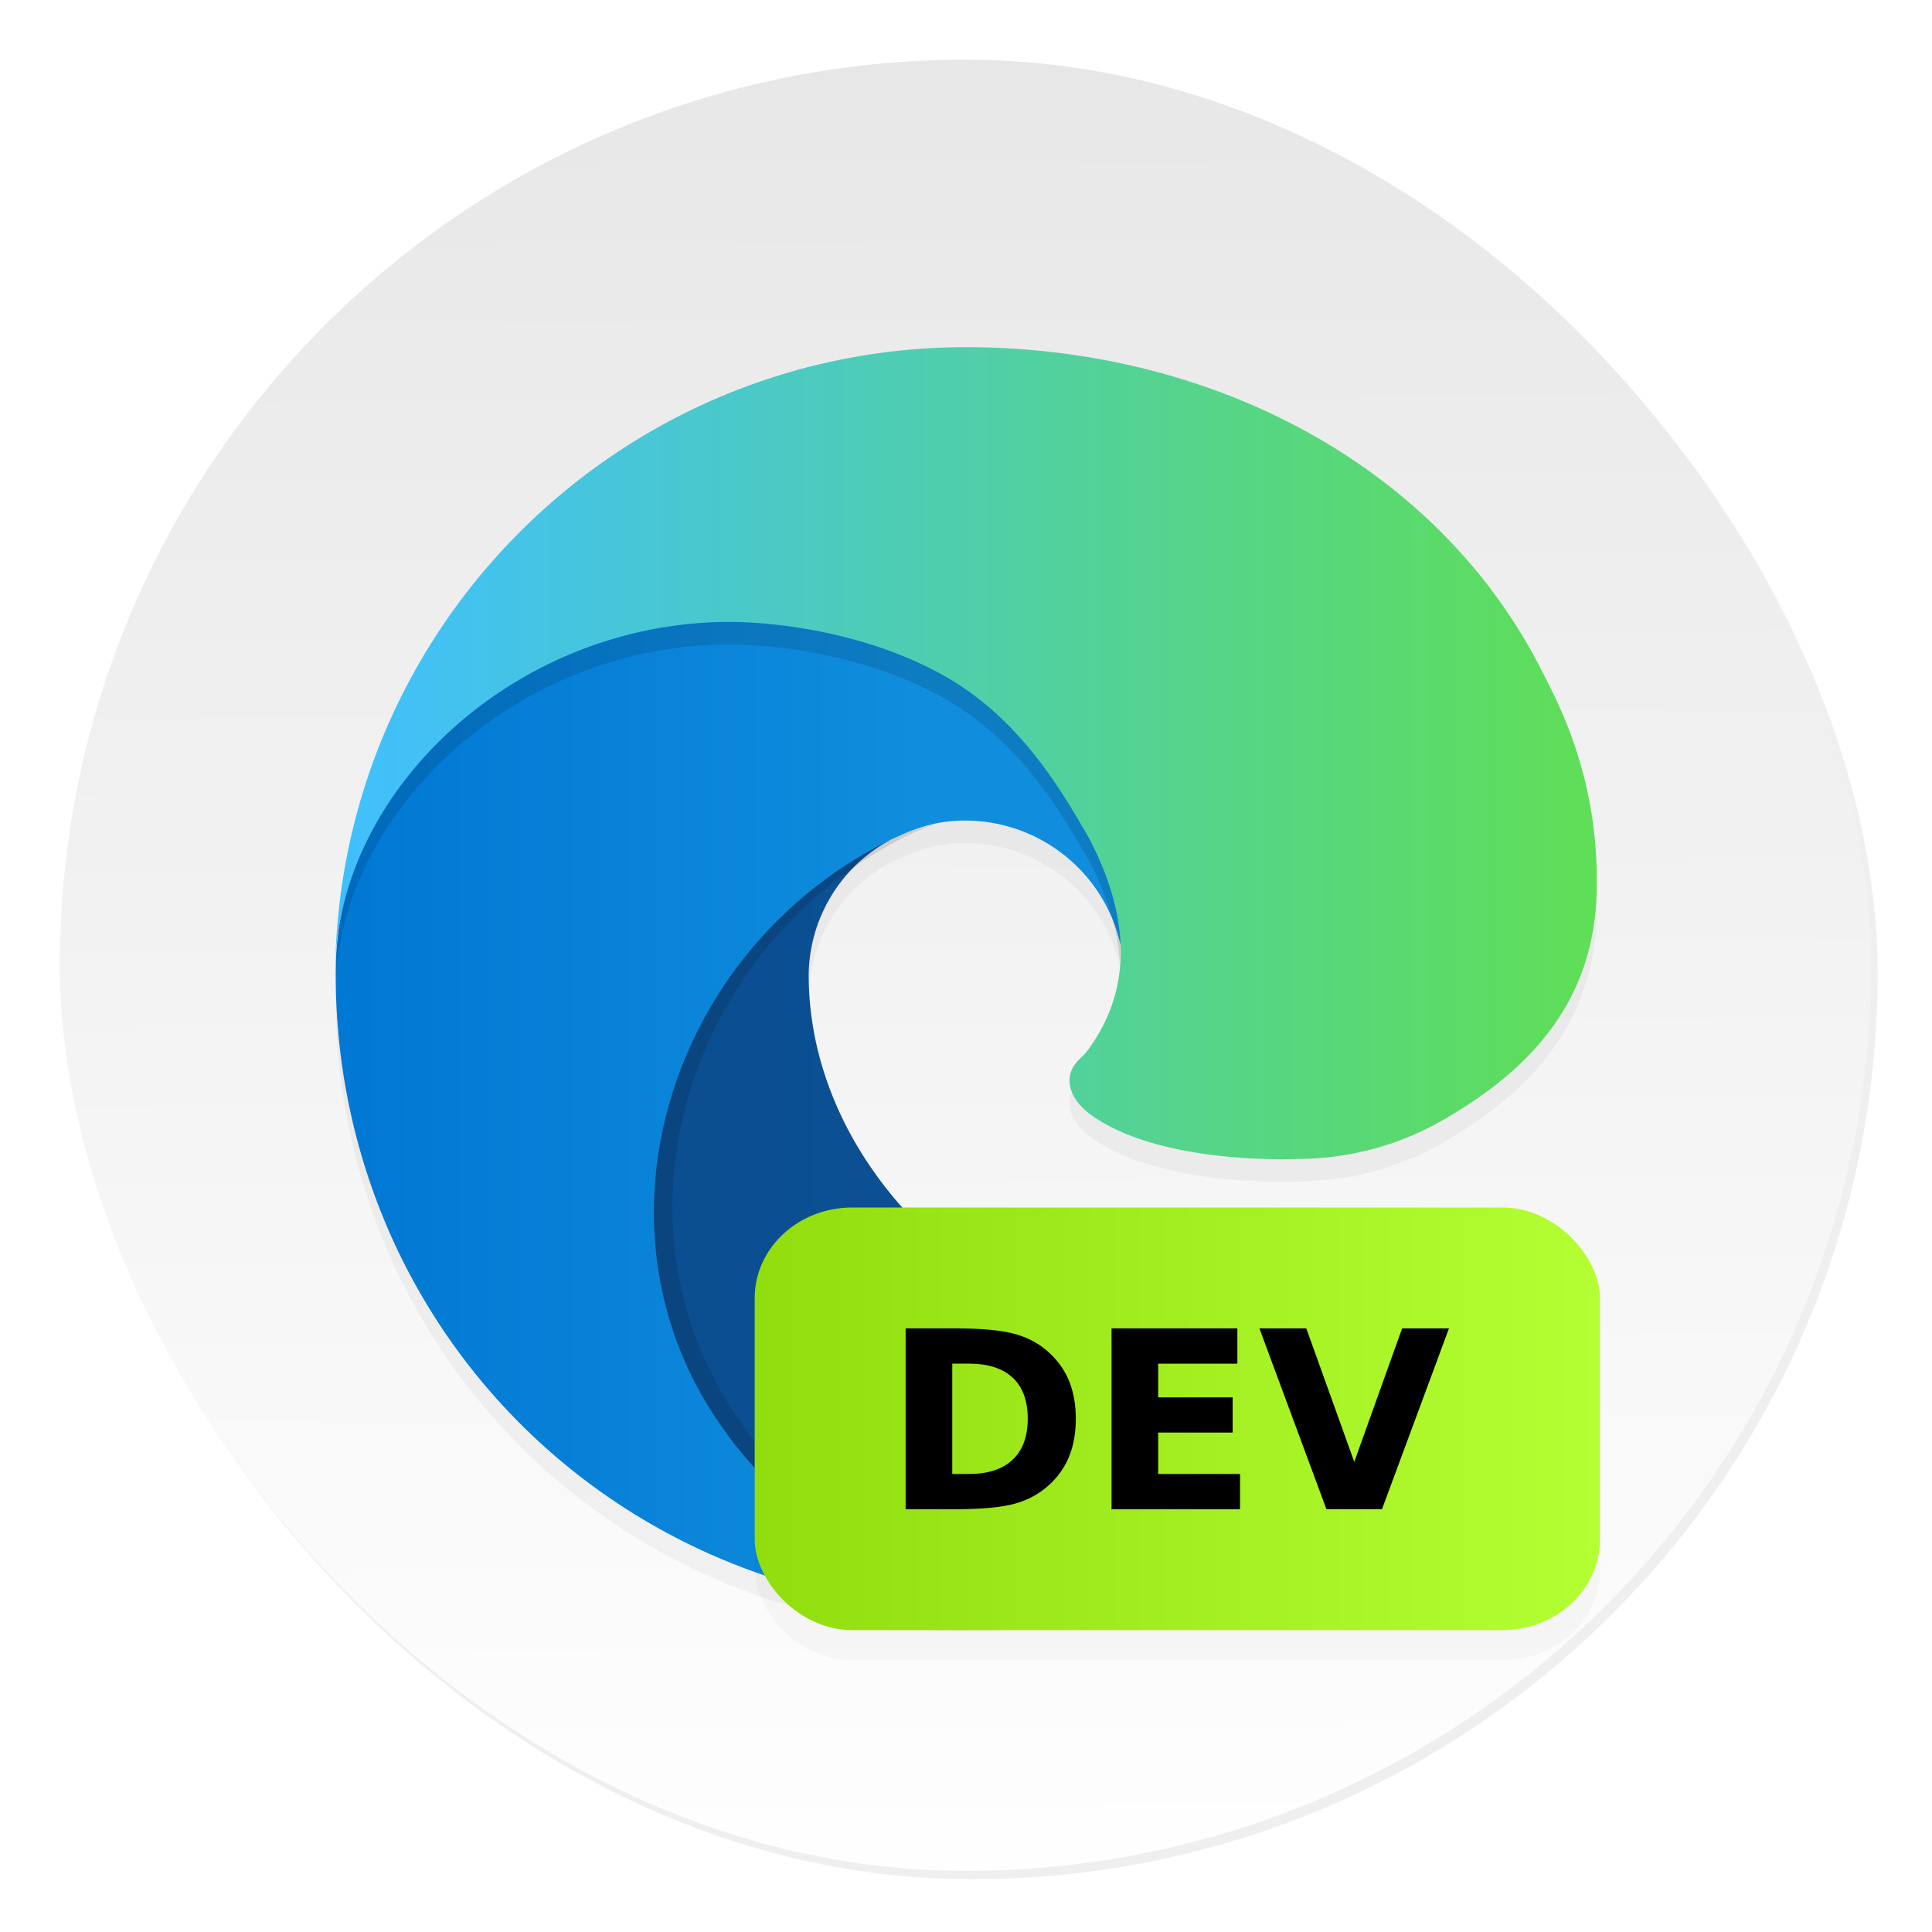
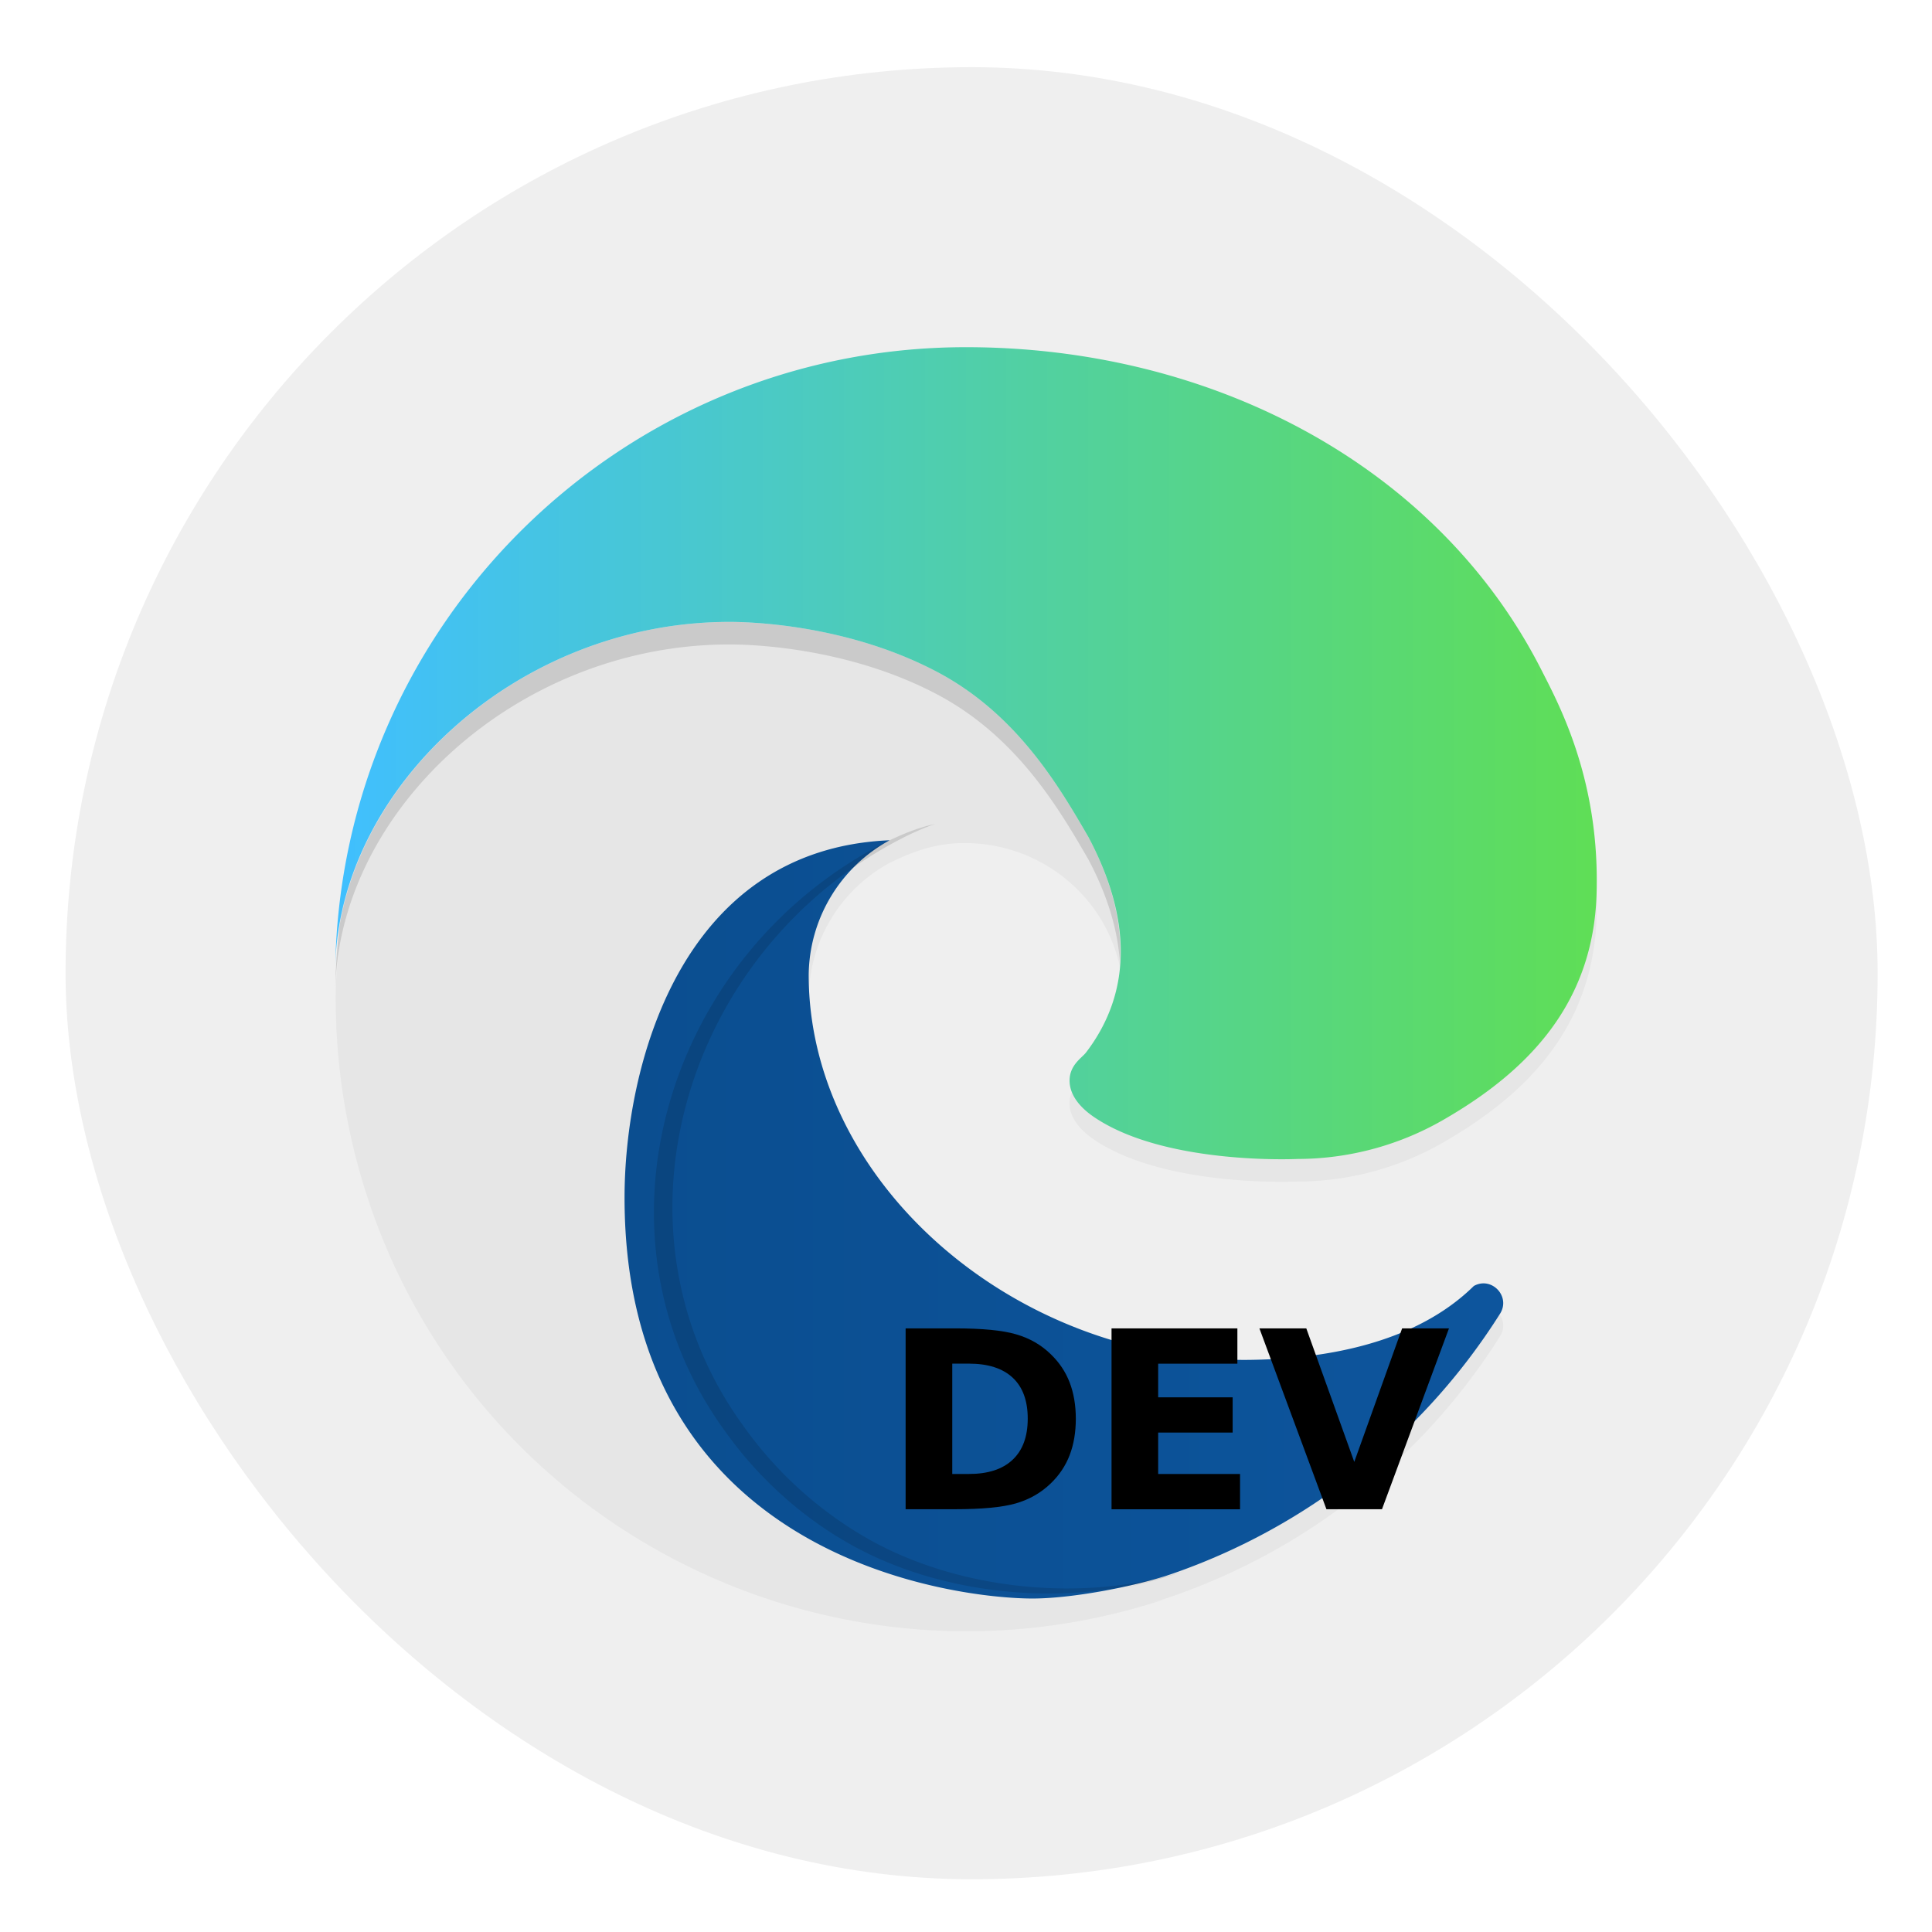
<svg xmlns="http://www.w3.org/2000/svg" width="64" height="64">
  <defs>
    <linearGradient id="b" x1="408.25" x2="407.94" y1="547.6" y2="498.89" gradientTransform="translate(-510.64 -663.52)scale(1.328)" gradientUnits="userSpaceOnUse">
      <stop offset="0" stop-color="#fff" />
      <stop offset="1" stop-color="#e6e6e6" />
    </linearGradient>
    <linearGradient id="h" x1="11.788" x2="52.749" y1="25.106" y2="25.106" gradientTransform="translate(-.921 -.664)scale(1.02)" gradientUnits="userSpaceOnUse">
      <stop offset="0" stop-color="#40bfff" />
      <stop offset="1" stop-color="#5fde56" />
    </linearGradient>
    <linearGradient id="e" x1="11.804" x2="30.743" y1="36.254" y2="36.254" gradientTransform="translate(-.921 -.664)scale(1.02)" gradientUnits="userSpaceOnUse">
      <stop offset="0" stop-color="#0078d4" />
      <stop offset="1" stop-color="#108ddc" />
    </linearGradient>
    <linearGradient id="d" x1="21.182" x2="49.712" y1="40.243" y2="40.243" gradientTransform="translate(-.921 -.664)scale(1.02)" gradientUnits="userSpaceOnUse">
      <stop offset="0" stop-color="#0b4e90" />
      <stop offset="1" stop-color="#0d559d" />
    </linearGradient>
    <linearGradient id="j" x1="25" x2="53" y1="47" y2="47" gradientUnits="userSpaceOnUse">
      <stop offset="0" stop-color="#91dd0e" />
      <stop offset="1" stop-color="#b4ff33" />
    </linearGradient>
    <filter id="a" width="1.072" height="1.072" x="-.036" y="-.036" color-interpolation-filters="sRGB">
      <feGaussianBlur stdDeviation=".89" />
    </filter>
    <filter id="c" width="1.216" height="1.216" x="-.108" y="-.108" color-interpolation-filters="sRGB">
      <feGaussianBlur stdDeviation="1.881" />
    </filter>
    <filter id="f" width="1.159" height="1.337" x="-.079" y="-.169" color-interpolation-filters="sRGB">
      <feGaussianBlur stdDeviation=".861" />
    </filter>
    <filter id="g" width="1.314" height="1.165" x="-.157" y="-.082" color-interpolation-filters="sRGB">
      <feGaussianBlur stdDeviation="1.152" />
    </filter>
    <filter id="i" width="1.162" height="1.324" x="-.081" y="-.162" color-interpolation-filters="sRGB">
      <feGaussianBlur stdDeviation=".945" />
    </filter>
  </defs>
  <rect width="59.315" height="59.315" x="386.85" y="486.31" filter="url(#a)" opacity=".25" ry="29.657" transform="translate(-389.32 -489.92)scale(1.012)" />
-   <rect width="59.997" height="59.997" x="1.983" y="1.978" fill="url(#b)" ry="29.998" />
  <path d="M31.998 12.248c-11.426-.001-20.732 9.173-20.893 20.596.006-.483.064-.96.145-1.435a10 10 0 0 0-.127 1.46 21.2 21.2 0 0 0 1.976 9.14c4.498 9.596 15.472 14.304 25.527 10.952-.181.057-.376.092-.562.14.183-.048.383-.096.54-.146l.216-.072a20.95 20.95 0 0 0 10.87-8.617c.363-.572-.277-1.249-.869-.92-2.002 1.97-5.108 2.437-7.58 2.45-7.724 0-14.453-5.94-14.453-12.757a5.14 5.14 0 0 1 2.684-4.457c.51-.24 1.378-.675 2.535-.654a5.28 5.28 0 0 1 4.194 2.123c.449.6.75 1.287.908 2.011a5.38 5.38 0 0 1-1.139 3.555c-.132.172-.54.408-.54.924 0 .426.278.835.77 1.18 2.348 1.632 6.774 1.418 6.786 1.418a9.7 9.7 0 0 0 4.941-1.364c3.07-1.792 4.96-4.15 4.967-7.705.042-3.657-1.307-6.09-1.852-7.168-3.459-6.765-10.926-10.654-19.045-10.654zm5.394 41.021-.16.033z" filter="url(#c)" opacity=".2" />
  <path fill="url(#d)" d="M48.823 42.599c-2.002 1.97-5.109 2.438-7.58 2.45-7.725 0-14.454-5.94-14.454-12.757a5.14 5.14 0 0 1 2.682-4.457c-6.986.293-8.782 7.573-8.782 11.838 0 12.058 11.115 13.28 13.51 13.28 1.29 0 3.238-.375 4.407-.744l.213-.071A20.95 20.95 0 0 0 49.69 43.52c.363-.571-.276-1.25-.868-.92z" class="cls-1" />
-   <path fill="url(#e)" d="M27.737 50.903a12.9 12.9 0 0 1-3.712-3.483c-4.824-6.609-1.894-15.97 5.447-19.585.51-.24 1.38-.674 2.537-.653a5.28 5.28 0 0 1 4.193 2.122 5.2 5.2 0 0 1 1.039 3.045c0-.034 3.992-12.992-13.06-12.992-7.165 0-13.058 6.8-13.058 12.765a21.2 21.2 0 0 0 1.976 9.14c4.499 9.597 15.471 14.305 25.526 10.953-3.442 1.085-7.814.608-10.875-1.305z" class="cls-3" />
  <path d="M24.164 20.602c-6.481 0-12 4.676-12.914 10.062a21 21 0 0 0-.145 2.18c.079-5.964 6.007-11.496 13.06-11.496.57 0 3.829.054 6.855 1.642 2.667 1.4 4.066 3.808 5.037 5.485.627 1.183.97 2.32 1.041 3.4.082-1.296-.27-2.687-1.043-4.146-.971-1.677-2.368-4.084-5.035-5.485-3.027-1.588-6.284-1.642-6.856-1.642" filter="url(#f)" opacity=".35" />
  <path d="M24.795 19.191c-1.083 0-2.132.17-3.14.455a11.5 11.5 0 0 1 2.527-.289c13.11 0 13.776 7.643 13.385 11.199.18.52.279 1.07.287 1.627 0-.034 3.993-12.992-13.06-12.992zm6.18 8.104c-.645.14-1.16.38-1.502.54-7.34 3.616-10.272 12.976-5.448 19.585a12.9 12.9 0 0 0 3.711 3.484l.016.006c3.06 1.913 7.433 2.39 10.875 1.304-.448.15-.9.264-1.352.381q.986-.223 1.963-.547c-3.442 1.086-7.813.61-10.873-1.304l-.015-.008a12.9 12.9 0 0 1-3.711-3.482c-4.825-6.61-1.896-15.97 5.445-19.586a9 9 0 0 1 .89-.374z" filter="url(#g)" opacity=".35" />
  <path fill="url(#h)" d="M35.97 34.872c-.132.171-.539.408-.539.924 0 .426.278.835.77 1.18 2.348 1.632 6.773 1.416 6.785 1.416a9.7 9.7 0 0 0 4.94-1.362c3.07-1.793 4.96-4.152 4.968-7.706.043-3.658-1.306-6.09-1.851-7.167-3.459-6.765-10.925-10.656-19.044-10.656-11.426 0-20.733 9.175-20.894 20.597.078-5.963 6.007-11.497 13.059-11.497.571 0 3.83.056 6.856 1.644 2.667 1.4 4.064 3.808 5.036 5.484 1.411 2.663 1.472 5.11-.085 7.143z" class="cls-5" />
-   <rect width="28" height="14" x="25" y="41" filter="url(#i)" opacity=".15" rx="3.23" ry="3" />
-   <rect width="28" height="14" x="25" y="40" fill="url(#j)" rx="3.23" ry="3" />
  <path d="M31.545 45.172v3.655h.554q.947 0 1.444-.47.502-.469.502-1.363 0-.891-.498-1.356t-1.448-.466zM30 44.004h1.63q1.364 0 2.03.197.67.193 1.147.658.422.405.626.935t.205 1.2q0 .678-.205 1.211-.204.53-.626.935-.481.466-1.155.662-.674.193-2.023.193H30zm6.821.001h4.169v1.168h-2.624v1.115h2.467v1.168h-2.467v1.372h2.712v1.168h-4.257zm4.899 0h1.553l1.589 4.422 1.585-4.422h1.552l-2.219 5.99h-1.84z" aria-label="DEV" />
</svg>